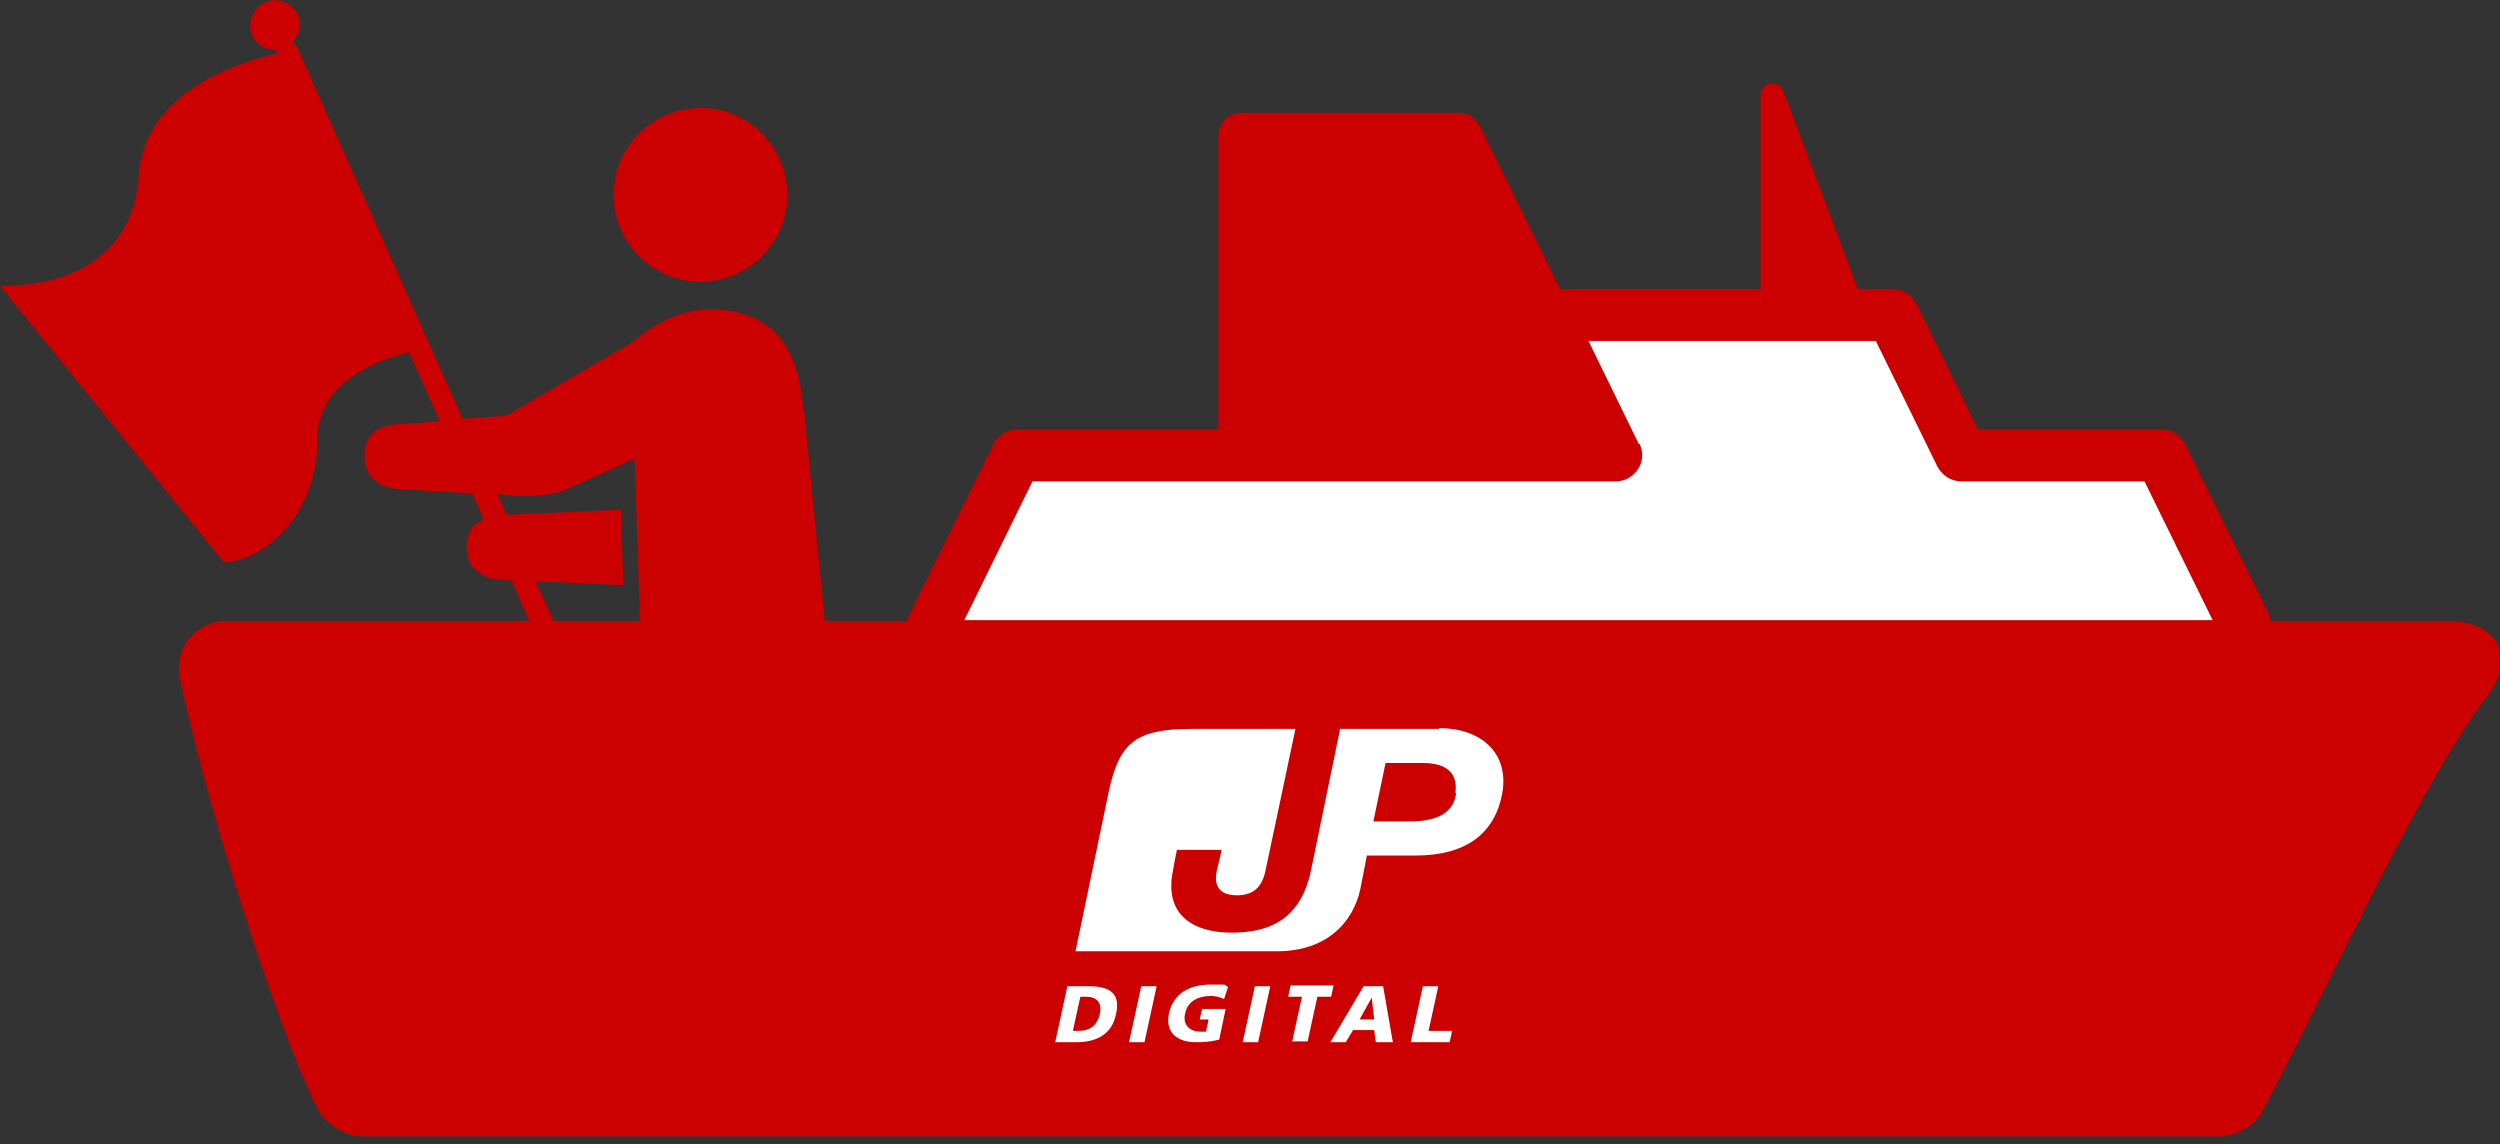
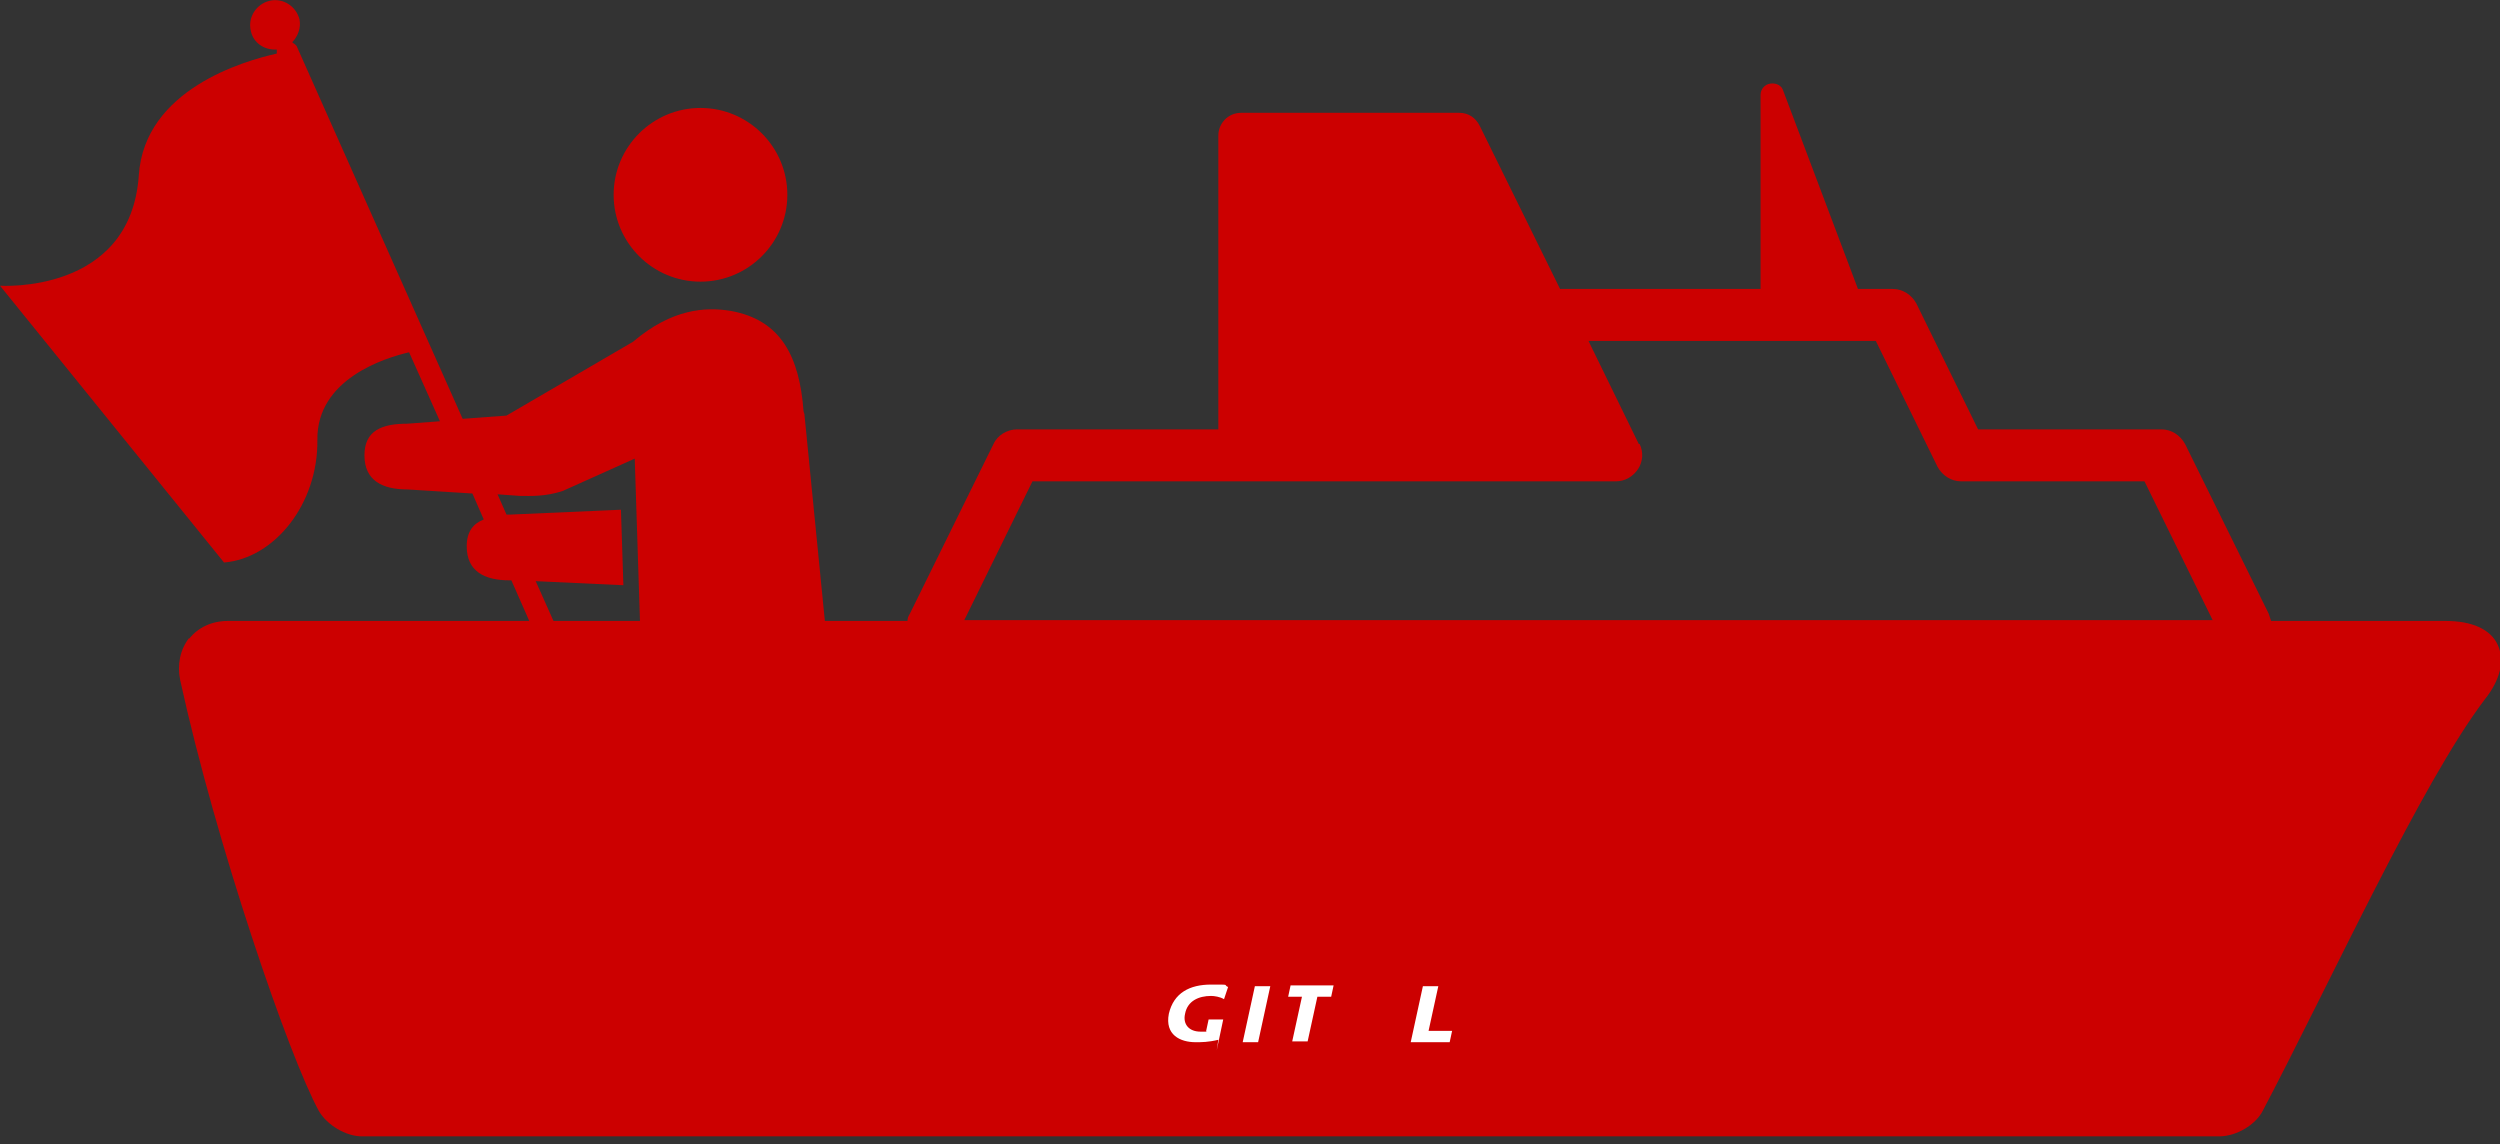
<svg xmlns="http://www.w3.org/2000/svg" id="_レイヤー_1" data-name="レイヤー_1" version="1.1" viewBox="0 0 308 141">
  <rect x="0" y="0" width="308" height="141" fill="#333333" stroke="none" />
  <defs>
    <style>
      .st0 {
        fill: #c00;
      }

      .st1 {
        fill: #fff;
      }
    </style>
  </defs>
-   <polygon class="st1" points="176.4 42 161.5 55.3 123.8 56.4 112.9 83.2 277.9 83.2 266.4 56.6 241.8 57 233.2 39.4 176.4 42" />
  <path class="st0" d="M23.3,78.7c1.1-1.4,2.8-2.2,4.8-2.2h83.7c0-.3.1-.6.3-.9l10.3-20.9c.5-1.1,1.7-1.8,2.9-1.8h24.8V16.7c0-1.5,1.2-2.8,2.8-2.8h26.9c1.1,0,2,.6,2.5,1.6l9.9,20.1h24.7V11.7c0-.7.5-1.3,1.2-1.4.7-.1,1.4.2,1.6.9l9.2,24.4h4.3c1.2,0,2.3.7,2.9,1.8l7.6,15.5h22.6c1.2,0,2.3.7,2.9,1.8l10.3,20.9c.1.3.2.6.3.9h21.5c3.2,0,5.5,1,6.4,2.9.9,1.9.4,4.3-1.6,6.8-7.8,10.3-18.9,34.6-27.3,50.6-.9,1.8-3.3,3.2-5.4,3.2H44.6c-2,0-4.3-1.4-5.3-3.1-3.7-6.7-12.7-33-17.1-53.1-.4-1.9,0-3.8,1.1-5.2h0ZM202,54.7c.5,1,.4,2.2-.2,3.1-.6.9-1.6,1.5-2.7,1.5h-71.9l-8.4,17.1h153.8l-8.4-17.1h-22.6c-1.2,0-2.3-.7-2.9-1.8l-7.6-15.5h-35.4l6.2,12.7h0Z" />
  <path class="st0" d="M86.3,34.7c5.9,0,10.7-4.8,10.7-10.7s-4.8-10.7-10.7-10.7-10.7,4.8-10.7,10.7,4.8,10.7,10.7,10.7ZM99,50.7c-.5-6.8-2.8-11.3-9-12.4-3-.5-7.2-.3-12,3.8l-15.6,9.1-5.4.4L36.6,5.8c-.1-.3-.4-.4-.6-.6.7-.7,1.1-1.8.9-2.8-.4-1.6-2-2.7-3.7-2.3-1.6.4-2.7,2-2.3,3.7.3,1.5,1.7,2.4,3.2,2.3,0,.2,0,.4,0,.5-4,.9-16.3,4.4-17,15-1,14.7-17.1,13.6-17.1,13.6l27.6,34.1c6.2-.5,11.6-7.2,11.5-15.1-.1-7.5,8.3-10.1,11.3-10.8l3.8,8.5-4,.3c-3.1,0-5.3.8-5.3,3.9s2.2,4.2,5.3,4.2l8,.5,1.4,3.2c-1.3.5-2.1,1.5-2.1,3.3,0,3.1,2.2,4.2,5.3,4.2h.2s3,6.8,3,6.8c.3.7,1.1,1,1.8.7.7-.3,1-1.1.7-1.8l-2.5-5.6,10.8.5-.3-9.3-13.7.6c-.2,0-.3,0-.4,0l-1.1-2.5,2.8.2c1.3,0,3,.1,5.2-.6l8.9-4,.7,21.8h22.9c0,0-2.7-27.3-2.7-27.3h0Z" />
-   <path class="st1" d="M177.3,89.8h-12.2l-3.6,17.5c-1.3,6-5.1,7.6-9.8,7.6s-8.3-2.2-7.2-7.6c.2-1.2.3-1.6.5-2.6h5.5c-.1.5-.3,1.4-.6,2.6-.4,1.9.4,3,2.5,3s3.1-1.1,3.5-3l3.7-17.5h-12.8c-6.9,0-8.9,1.7-10.2,7.7l-4.1,19.7h24.8c6.1,0,9.4-3.5,10.3-7.7.8-4.1.8-4.1.8-4.1h6c6.1,0,9.8-2.6,10.7-7.8.8-4.9-2.7-7.9-7.8-7.9ZM179.4,97.7c-.3,2.4-2.3,3.5-5.7,3.5h-4.5l1.5-7.2h4.6c3.4,0,4.3,1.7,4,3.7" />
-   <path class="st1" d="M131.5,121.5h2.6c2.4,0,4,.7,3.4,3.4-.5,2.6-2.5,3.5-4.9,3.5h-2.6l1.5-6.9ZM132.2,127h.7c1.4,0,2.3-.7,2.6-2.1.3-1.4-.4-2.1-1.7-2.1h-.7l-.9,4.1h0Z" />
-   <path class="st1" d="M140.6,121.5h1.9l-1.5,6.9h-1.9l1.5-6.9Z" />
-   <path class="st1" d="M150.1,128.1c-1.2.3-2.1.3-2.8.3-1.9,0-3.8-.9-3.3-3.5.6-2.6,2.6-3.6,5.2-3.6s1.4,0,2.1.3l-.5,1.5c-.5-.3-1.2-.4-1.6-.4-1.5,0-2.9.6-3.2,2.2-.3,1.3.5,2.2,1.9,2.2s.5,0,.7-.1l.3-1.4h-1.1l.3-1.3h2.9l-.8,3.8h0Z" />
+   <path class="st1" d="M150.1,128.1c-1.2.3-2.1.3-2.8.3-1.9,0-3.8-.9-3.3-3.5.6-2.6,2.6-3.6,5.2-3.6s1.4,0,2.1.3l-.5,1.5c-.5-.3-1.2-.4-1.6-.4-1.5,0-2.9.6-3.2,2.2-.3,1.3.5,2.2,1.9,2.2s.5,0,.7-.1l.3-1.4h-1.1h2.9l-.8,3.8h0Z" />
  <path class="st1" d="M154.6,121.5h1.9l-1.5,6.9h-1.9l1.5-6.9Z" />
  <path class="st1" d="M160.4,122.8h-1.7l.3-1.4h5.3l-.3,1.4h-1.7l-1.2,5.5h-1.9l1.2-5.5Z" />
-   <path class="st1" d="M170.4,121.5l1.2,6.9h-2.1l-.2-1.5h-2.6l-.9,1.5h-1.9l4.1-6.9h2.3ZM169,122.9h0l-1.5,2.7h1.8l-.3-2.7Z" />
  <path class="st1" d="M175.3,121.5h1.9l-1.2,5.5h2.9l-.3,1.4h-4.8l1.5-6.9Z" />
</svg>